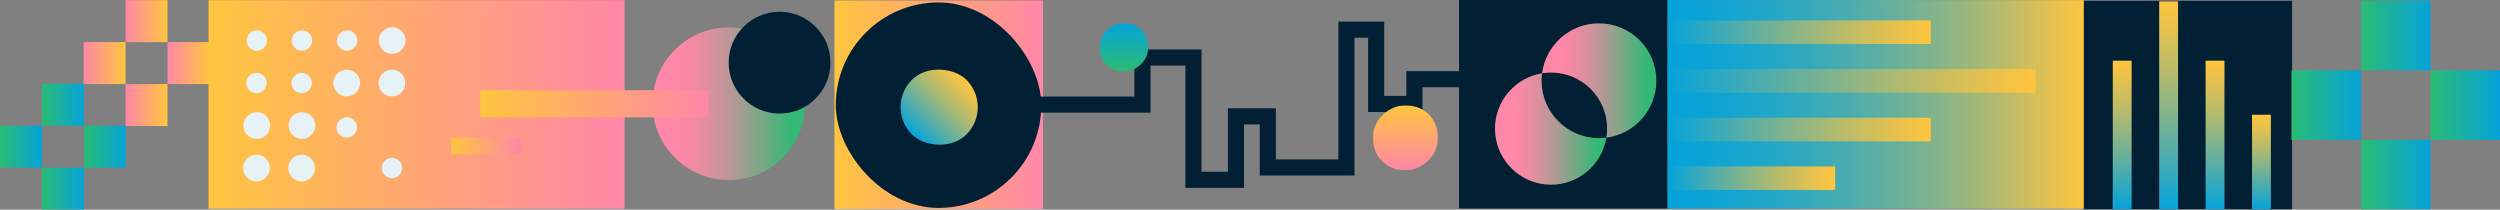
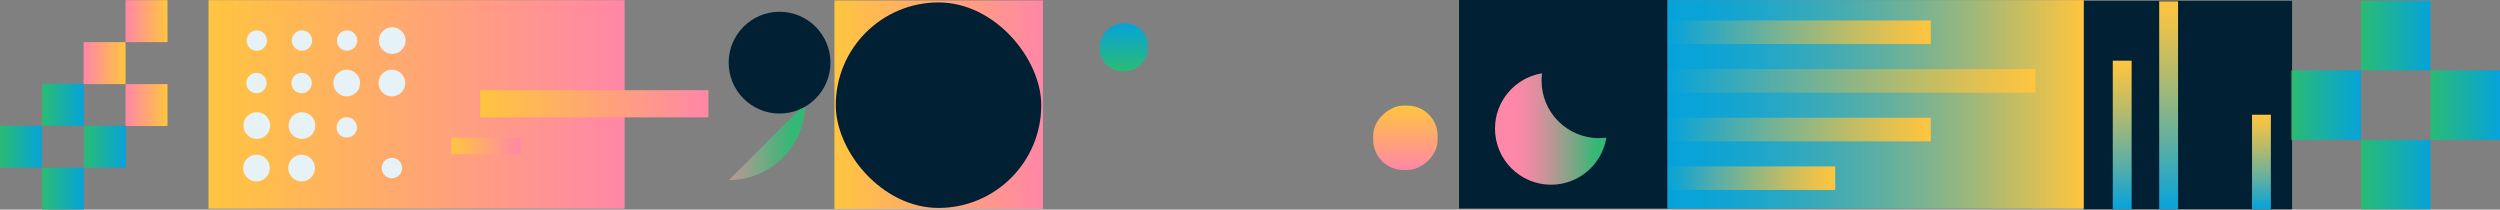
<svg xmlns="http://www.w3.org/2000/svg" xmlns:xlink="http://www.w3.org/1999/xlink" id="Layer_1" data-name="Layer 1" viewBox="0 0 5143.16 431.25">
  <rect x="0" y="0" width="5143.16" height="431.25" fill="#808080" stroke="none" />
  <defs>
    <style>      .cls-1 {        fill: url(#linear-gradient-2);      }      .cls-2 {        fill: url(#linear-gradient-17);      }      .cls-3 {        fill: #e6f2f5;      }      .cls-4 {        fill: url(#linear-gradient-15);      }      .cls-5 {        fill: url(#linear-gradient-18);      }      .cls-6 {        fill: url(#linear-gradient-28);      }      .cls-7 {        fill: url(#linear-gradient-14);      }      .cls-8 {        fill: #012034;      }      .cls-9 {        fill: url(#linear-gradient-20);      }      .cls-10 {        fill: url(#linear-gradient-6);      }      .cls-11 {        fill: url(#linear-gradient-11);      }      .cls-12 {        fill: url(#linear-gradient-10);      }      .cls-13 {        fill: url(#linear-gradient-16);      }      .cls-14 {        fill: url(#linear-gradient-31);      }      .cls-15 {        fill: url(#linear-gradient-21);      }      .cls-16 {        fill: url(#linear-gradient-25);      }      .cls-17 {        fill: url(#linear-gradient-5);      }      .cls-18 {        fill: url(#linear-gradient-7);      }      .cls-19 {        fill: url(#linear-gradient-24);      }      .cls-20 {        fill: url(#linear-gradient-9);      }      .cls-21 {        fill: url(#linear-gradient-22);      }      .cls-22 {        fill: url(#linear-gradient-3);      }      .cls-23 {        fill: url(#linear-gradient);      }      .cls-24 {        fill: url(#linear-gradient-27);      }      .cls-25 {        fill: url(#linear-gradient-29);      }      .cls-26 {        fill: url(#linear-gradient-30);      }      .cls-27 {        fill: url(#linear-gradient-23);      }      .cls-28 {        fill: url(#linear-gradient-19);      }      .cls-29 {        fill: url(#linear-gradient-4);      }      .cls-30 {        fill: url(#linear-gradient-8);      }      .cls-31 {        fill: url(#linear-gradient-12);      }      .cls-32 {        fill: url(#linear-gradient-13);      }      .cls-33 {        fill: url(#linear-gradient-26);      }    </style>
    <linearGradient id="linear-gradient" x1="-7459.02" y1="11123.22" x2="-7372.69" y2="11123.22" gradientTransform="translate(7717.29 -10907.08)" gradientUnits="userSpaceOnUse">
      <stop offset="0" stop-color="#ffc53f" />
      <stop offset="1" stop-color="#ff87a7" />
    </linearGradient>
    <linearGradient id="linear-gradient-2" y1="11295.88" y2="11295.88" gradientTransform="translate(7717.29 -11252.38)" xlink:href="#linear-gradient" />
    <linearGradient id="linear-gradient-3" x1="-7372.69" y1="11209.55" x2="-7286.36" y2="11209.55" gradientTransform="translate(-10994.44 -7199.71) rotate(-90)" xlink:href="#linear-gradient" />
    <linearGradient id="linear-gradient-4" x1="-7545.34" y1="11209.55" x2="-7459.02" y2="11209.55" gradientTransform="translate(-10821.79 -7372.36) rotate(-90)" xlink:href="#linear-gradient" />
    <linearGradient id="linear-gradient-5" x1="-7287.07" y1="10951.28" x2="-7200.74" y2="10951.28" gradientTransform="translate(-7114.42 11339.37) rotate(-180)" gradientUnits="userSpaceOnUse">
      <stop offset="0" stop-color="#05a3db" />
      <stop offset="1" stop-color="#2abb73" />
    </linearGradient>
    <linearGradient id="linear-gradient-6" y1="11123.93" y2="11123.93" gradientTransform="translate(7373.4 -10908.49)" xlink:href="#linear-gradient-5" />
    <linearGradient id="linear-gradient-7" x1="-7200.74" y1="11037.6" x2="-7114.42" y2="11037.6" gradientTransform="translate(-10994.44 -6855.82) rotate(-90)" xlink:href="#linear-gradient-5" />
    <linearGradient id="linear-gradient-8" x1="-7373.4" y1="11037.6" x2="-7287.07" y2="11037.6" gradientTransform="translate(-10821.79 -7028.47) rotate(-90)" xlink:href="#linear-gradient-5" />
    <linearGradient id="linear-gradient-9" x1="429" y1="214.83" x2="1285" y2="214.83" gradientTransform="matrix(1,0,0,1,0,0)" xlink:href="#linear-gradient" />
    <linearGradient id="linear-gradient-10" x1="1342.43" y1="213.4" x2="1656.57" y2="213.4" gradientUnits="userSpaceOnUse">
      <stop offset=".17" stop-color="#ff87a7" />
      <stop offset=".25" stop-color="#f689a4" />
      <stop offset=".37" stop-color="#de8f9e" />
      <stop offset=".52" stop-color="#b69895" />
      <stop offset=".69" stop-color="#80a687" />
      <stop offset=".89" stop-color="#3bb677" />
      <stop offset=".91" stop-color="#33b975" />
    </linearGradient>
    <linearGradient id="linear-gradient-11" x1="988" y1="213.45" x2="1457.41" y2="213.45" gradientTransform="translate(2445.41 426.9) rotate(-180)" xlink:href="#linear-gradient" />
    <linearGradient id="linear-gradient-12" x1="928.41" y1="300.51" x2="1071.41" y2="300.51" gradientTransform="translate(1999.81 601.02) rotate(-180)" xlink:href="#linear-gradient" />
    <linearGradient id="linear-gradient-13" x1="1716.7" y1="215.49" x2="2145.66" y2="215.49" gradientTransform="matrix(1,0,0,1,0,0)" xlink:href="#linear-gradient" />
    <linearGradient id="linear-gradient-14" x1="3172.42" y1="165.58" x2="3407.57" y2="165.58" xlink:href="#linear-gradient-10" />
    <linearGradient id="linear-gradient-15" x1="3075.59" y1="265.4" x2="3304.77" y2="265.4" xlink:href="#linear-gradient-10" />
    <linearGradient id="linear-gradient-16" x1="4403.54" y1="5824.53" x2="4562.3" y2="5824.53" gradientTransform="translate(-2550.63 -5604.3)" gradientUnits="userSpaceOnUse">
      <stop offset="0" stop-color="#05a3db" />
      <stop offset=".34" stop-color="#64b09f" />
      <stop offset=".66" stop-color="#b7bb6b" />
      <stop offset=".89" stop-color="#ebc24b" />
      <stop offset="1" stop-color="#ffc53f" />
    </linearGradient>
    <linearGradient id="linear-gradient-17" x1="-1487.91" y1="5593.83" x2="-1355.56" y2="5593.83" gradientTransform="translate(4313.04 -5310.33)" xlink:href="#linear-gradient" />
    <linearGradient id="linear-gradient-18" x1="-1657.23" y1="6172.91" x2="-1558.56" y2="6172.91" gradientTransform="translate(3920.12 -6075.57)" xlink:href="#linear-gradient-5" />
    <linearGradient id="linear-gradient-19" x1="3430.73" y1="214.79" x2="4286.73" y2="214.79" gradientTransform="translate(0 0)" gradientUnits="userSpaceOnUse">
      <stop offset="0" stop-color="#05a3db" />
      <stop offset=".09" stop-color="#0ba3d6" />
      <stop offset=".22" stop-color="#1da6cb" />
      <stop offset=".37" stop-color="#3baab8" />
      <stop offset=".54" stop-color="#65b09e" />
      <stop offset=".72" stop-color="#9ab77d" />
      <stop offset=".9" stop-color="#dbc055" />
      <stop offset="1" stop-color="#ffc53f" />
    </linearGradient>
    <linearGradient id="linear-gradient-20" x1="4365.94" y1="430.69" x2="4365.94" y2="124.76" gradientTransform="matrix(1,0,0,1,0,0)" xlink:href="#linear-gradient-16" />
    <linearGradient id="linear-gradient-21" x1="4461.43" y1="430.69" x2="4461.43" y2="2.76" gradientTransform="matrix(1,0,0,1,0,0)" xlink:href="#linear-gradient-16" />
    <linearGradient id="linear-gradient-22" x1="4556.91" y1="430.69" x2="4556.91" y2="124.76" gradientTransform="matrix(1,0,0,1,0,0)" xlink:href="#linear-gradient-16" />
    <linearGradient id="linear-gradient-23" x1="4652.4" y1="430.69" x2="4652.4" y2="235.98" gradientTransform="matrix(1,0,0,1,0,0)" xlink:href="#linear-gradient-16" />
    <linearGradient id="linear-gradient-24" x1="-9151.83" y1="401.16" x2="-9151.83" y2="-139.74" gradientTransform="translate(3832.36 9218.15) rotate(90)" xlink:href="#linear-gradient-16" />
    <linearGradient id="linear-gradient-25" x1="-9051.76" y1="401.16" x2="-9051.76" y2="-355.44" gradientTransform="translate(3832.36 9218.15) rotate(90)" xlink:href="#linear-gradient-16" />
    <linearGradient id="linear-gradient-26" x1="-8951.68" y1="401.16" x2="-8951.68" y2="-139.74" gradientTransform="translate(3832.36 9218.15) rotate(90)" xlink:href="#linear-gradient-16" />
    <linearGradient id="linear-gradient-27" x1="-8851.61" y1="401.16" x2="-8851.61" y2="56.9" gradientTransform="translate(3832.36 9218.15) rotate(90)" xlink:href="#linear-gradient-16" />
    <linearGradient id="linear-gradient-28" x1="-12114.56" y1="10980.12" x2="-11971.54" y2="10980.12" gradientTransform="translate(16971.68 -10620.87)" xlink:href="#linear-gradient-5" />
    <linearGradient id="linear-gradient-29" x1="-12114.56" y1="11266.16" x2="-11971.54" y2="11266.16" xlink:href="#linear-gradient-5" />
    <linearGradient id="linear-gradient-30" x1="-11971.54" y1="11123.14" x2="-11828.51" y2="11123.14" gradientTransform="translate(-6337.54 -11683.8) rotate(-90)" xlink:href="#linear-gradient-5" />
    <linearGradient id="linear-gradient-31" x1="-12257.58" y1="11123.14" x2="-12114.56" y2="11123.14" gradientTransform="translate(-6051.49 -11969.84) rotate(-90)" xlink:href="#linear-gradient-5" />
  </defs>
  <g>
    <g>
      <rect class="cls-23" x="258.27" y="172.98" width="86.33" height="86.33" transform="translate(602.87 432.29) rotate(180)" />
      <rect class="cls-1" x="258.27" y=".33" width="86.33" height="86.33" transform="translate(602.87 86.99) rotate(180)" />
    </g>
    <g>
      <rect class="cls-22" x="171.95" y="86.66" width="86.33" height="86.33" transform="translate(85.29 344.93) rotate(-90)" />
-       <rect class="cls-29" x="344.6" y="86.66" width="86.33" height="86.33" transform="translate(257.94 517.58) rotate(-90)" />
    </g>
  </g>
  <polyline class="cls-17" points="86.33 431.25 86.33 344.93 172.65 344.93 172.65 431.25" />
  <rect class="cls-10" x="86.33" y="172.28" width="86.33" height="86.33" transform="translate(258.98 430.88) rotate(180)" />
  <g>
    <rect class="cls-18" x="0" y="258.6" width="86.33" height="86.33" transform="translate(-258.6 344.93) rotate(-90)" />
    <rect class="cls-30" x="172.65" y="258.6" width="86.33" height="86.33" transform="translate(-85.95 517.58) rotate(-90)" />
  </g>
  <polyline class="cls-20" points="429 429.33 429 .33 1285 .33 1285 429.33" />
  <g>
-     <path class="cls-12" d="m1656.57,213.4c0,86.61-70.46,157.07-157.07,157.07s-157.07-70.46-157.07-157.07,70.46-157.07,157.07-157.07,157.07,70.46,157.07,157.07Z" />
+     <path class="cls-12" d="m1656.57,213.4c0,86.61-70.46,157.07-157.07,157.07Z" />
    <path class="cls-8" d="m1708.47,128.9c0,57.74-46.97,104.71-104.71,104.71s-104.71-46.97-104.71-104.71,46.97-104.71,104.71-104.71,104.71,46.97,104.71,104.71Z" />
  </g>
  <g>
    <circle class="cls-3" cx="528.35" cy="83.42" r="20.96" />
    <circle class="cls-3" cx="621.2" cy="83.42" r="20.96" />
    <circle class="cls-3" cx="714.05" cy="83.42" r="20.96" />
    <circle class="cls-3" cx="806.9" cy="83.42" r="27.5" />
    <circle class="cls-3" cx="527.65" cy="170.86" r="20.96" />
    <circle class="cls-3" cx="620.5" cy="170.86" r="20.96" />
    <circle class="cls-3" cx="713.35" cy="170.86" r="27.5" />
    <circle class="cls-3" cx="806.2" cy="170.86" r="27.5" />
    <circle class="cls-3" cx="528.35" cy="258.31" r="27.5" />
    <circle class="cls-3" cx="621.2" cy="258.31" r="27.5" />
    <circle class="cls-3" cx="527.65" cy="345.75" r="27.5" />
    <circle class="cls-3" cx="620.5" cy="345.75" r="27.5" />
    <circle class="cls-3" cx="713.35" cy="262.09" r="20.96" />
    <circle class="cls-3" cx="806.2" cy="345.75" r="20.96" />
  </g>
  <rect class="cls-11" x="988" y="185.5" width="469.41" height="55.9" transform="translate(2445.41 426.9) rotate(180)" />
  <rect class="cls-31" x="928.41" y="283.51" width="143" height="33.99" transform="translate(1999.81 601.02) rotate(180)" />
  <rect class="cls-32" x="1716.7" y=".99" width="428.97" height="429" />
  <rect class="cls-8" x="3001.6" width="428.97" height="429" />
  <g>
-     <path class="cls-7" d="m3407.57,166.07c0-65.21-52.86-118.07-118.06-118.07-60.03,0-109.59,44.8-117.08,102.8,6.02-.97,12.2-1.48,18.5-1.48,63.7,0,115.33,51.64,115.33,115.34,0,6.3-.51,12.48-1.48,18.5,57.99-7.49,102.79-57.06,102.79-117.09Z" />
    <path class="cls-4" d="m3171.44,166.07c0-5.18.34-10.27.98-15.27-54.9,8.85-96.83,56.46-96.83,113.86,0,63.7,51.64,115.34,115.33,115.34,57.4,0,105-41.94,113.85-96.84-5,.65-10.1.98-15.27.98-65.2,0-118.06-52.86-118.06-118.07Z" />
  </g>
  <rect class="cls-8" x="1719.4" y="5" width="422.75" height="422.78" rx="211.38" ry="211.38" />
  <g>
-     <polygon class="cls-8" points="2559.24 386.54 2438.68 386.54 2438.68 134.92 2366.93 134.92 2366.93 231.78 1932.09 231.78 1932.09 198.62 2333.78 198.62 2333.78 101.77 2471.83 101.77 2471.83 353.39 2526.09 353.39 2526.09 222.8 2624.81 222.8 2624.81 327.91 2753.37 327.91 2753.37 44.43 2847.71 44.43 2847.71 197.32 2893.23 197.32 2893.23 146.36 3001.6 146.36 3001.6 179.51 2926.39 179.51 2926.39 230.47 2814.56 230.47 2814.56 77.59 2786.52 77.59 2786.52 361.06 2591.65 361.06 2591.65 255.95 2559.24 255.95 2559.24 386.54" />
-     <rect class="cls-13" x="1852.68" y="141" width="158.76" height="158.8" rx="79.38" ry="79.38" transform="translate(410.09 1430.79) rotate(-45)" />
-   </g>
+     </g>
  <rect class="cls-2" x="2825.13" y="217.21" width="132.35" height="132.58" rx="62.07" ry="62.07" transform="translate(3174.81 -2607.81) rotate(90)" />
  <rect class="cls-5" x="2262.88" y="47.91" width="98.68" height="98.85" rx="46.28" ry="46.28" transform="translate(2409.56 -2214.88) rotate(90)" />
  <polyline class="cls-8" points="4715.39 1.69 4715.39 430.69 4286.39 430.69 4286.39 1.69" />
  <polyline class="cls-28" points="4286.74 .29 4286.74 429.29 3430.74 429.29 3430.74 .29" />
  <rect class="cls-9" x="4346.54" y="124.76" width="38.8" height="305.93" />
  <polyline class="cls-15" points="4480.83 2.76 4480.83 430.69 4442.03 430.69 4442.03 2.76" />
-   <rect class="cls-21" x="4537.51" y="124.76" width="38.8" height="305.93" />
  <rect class="cls-27" x="4633" y="235.98" width="38.8" height="194.71" />
  <g>
    <rect class="cls-19" x="3431.21" y="42.1" width="540.89" height="48.45" />
    <rect class="cls-16" x="3431.21" y="142.17" width="756.6" height="48.45" />
    <rect class="cls-33" x="3431.21" y="242.24" width="540.89" height="48.45" />
    <rect class="cls-24" x="3431.21" y="342.32" width="344.26" height="48.45" />
  </g>
  <rect class="cls-6" x="4857.12" y="287.74" width="143.02" height="143.02" transform="translate(9857.26 718.5) rotate(180)" />
  <polyline class="cls-25" points="5000.14 1.69 5000.14 144.72 4857.12 144.72 4857.12 1.69" />
  <g>
    <rect class="cls-26" x="4714.09" y="144.72" width="143.02" height="143.02" transform="translate(4569.38 5001.83) rotate(-90)" />
    <rect class="cls-14" x="5000.14" y="144.72" width="143.02" height="143.02" transform="translate(4855.42 5287.88) rotate(-90)" />
  </g>
</svg>